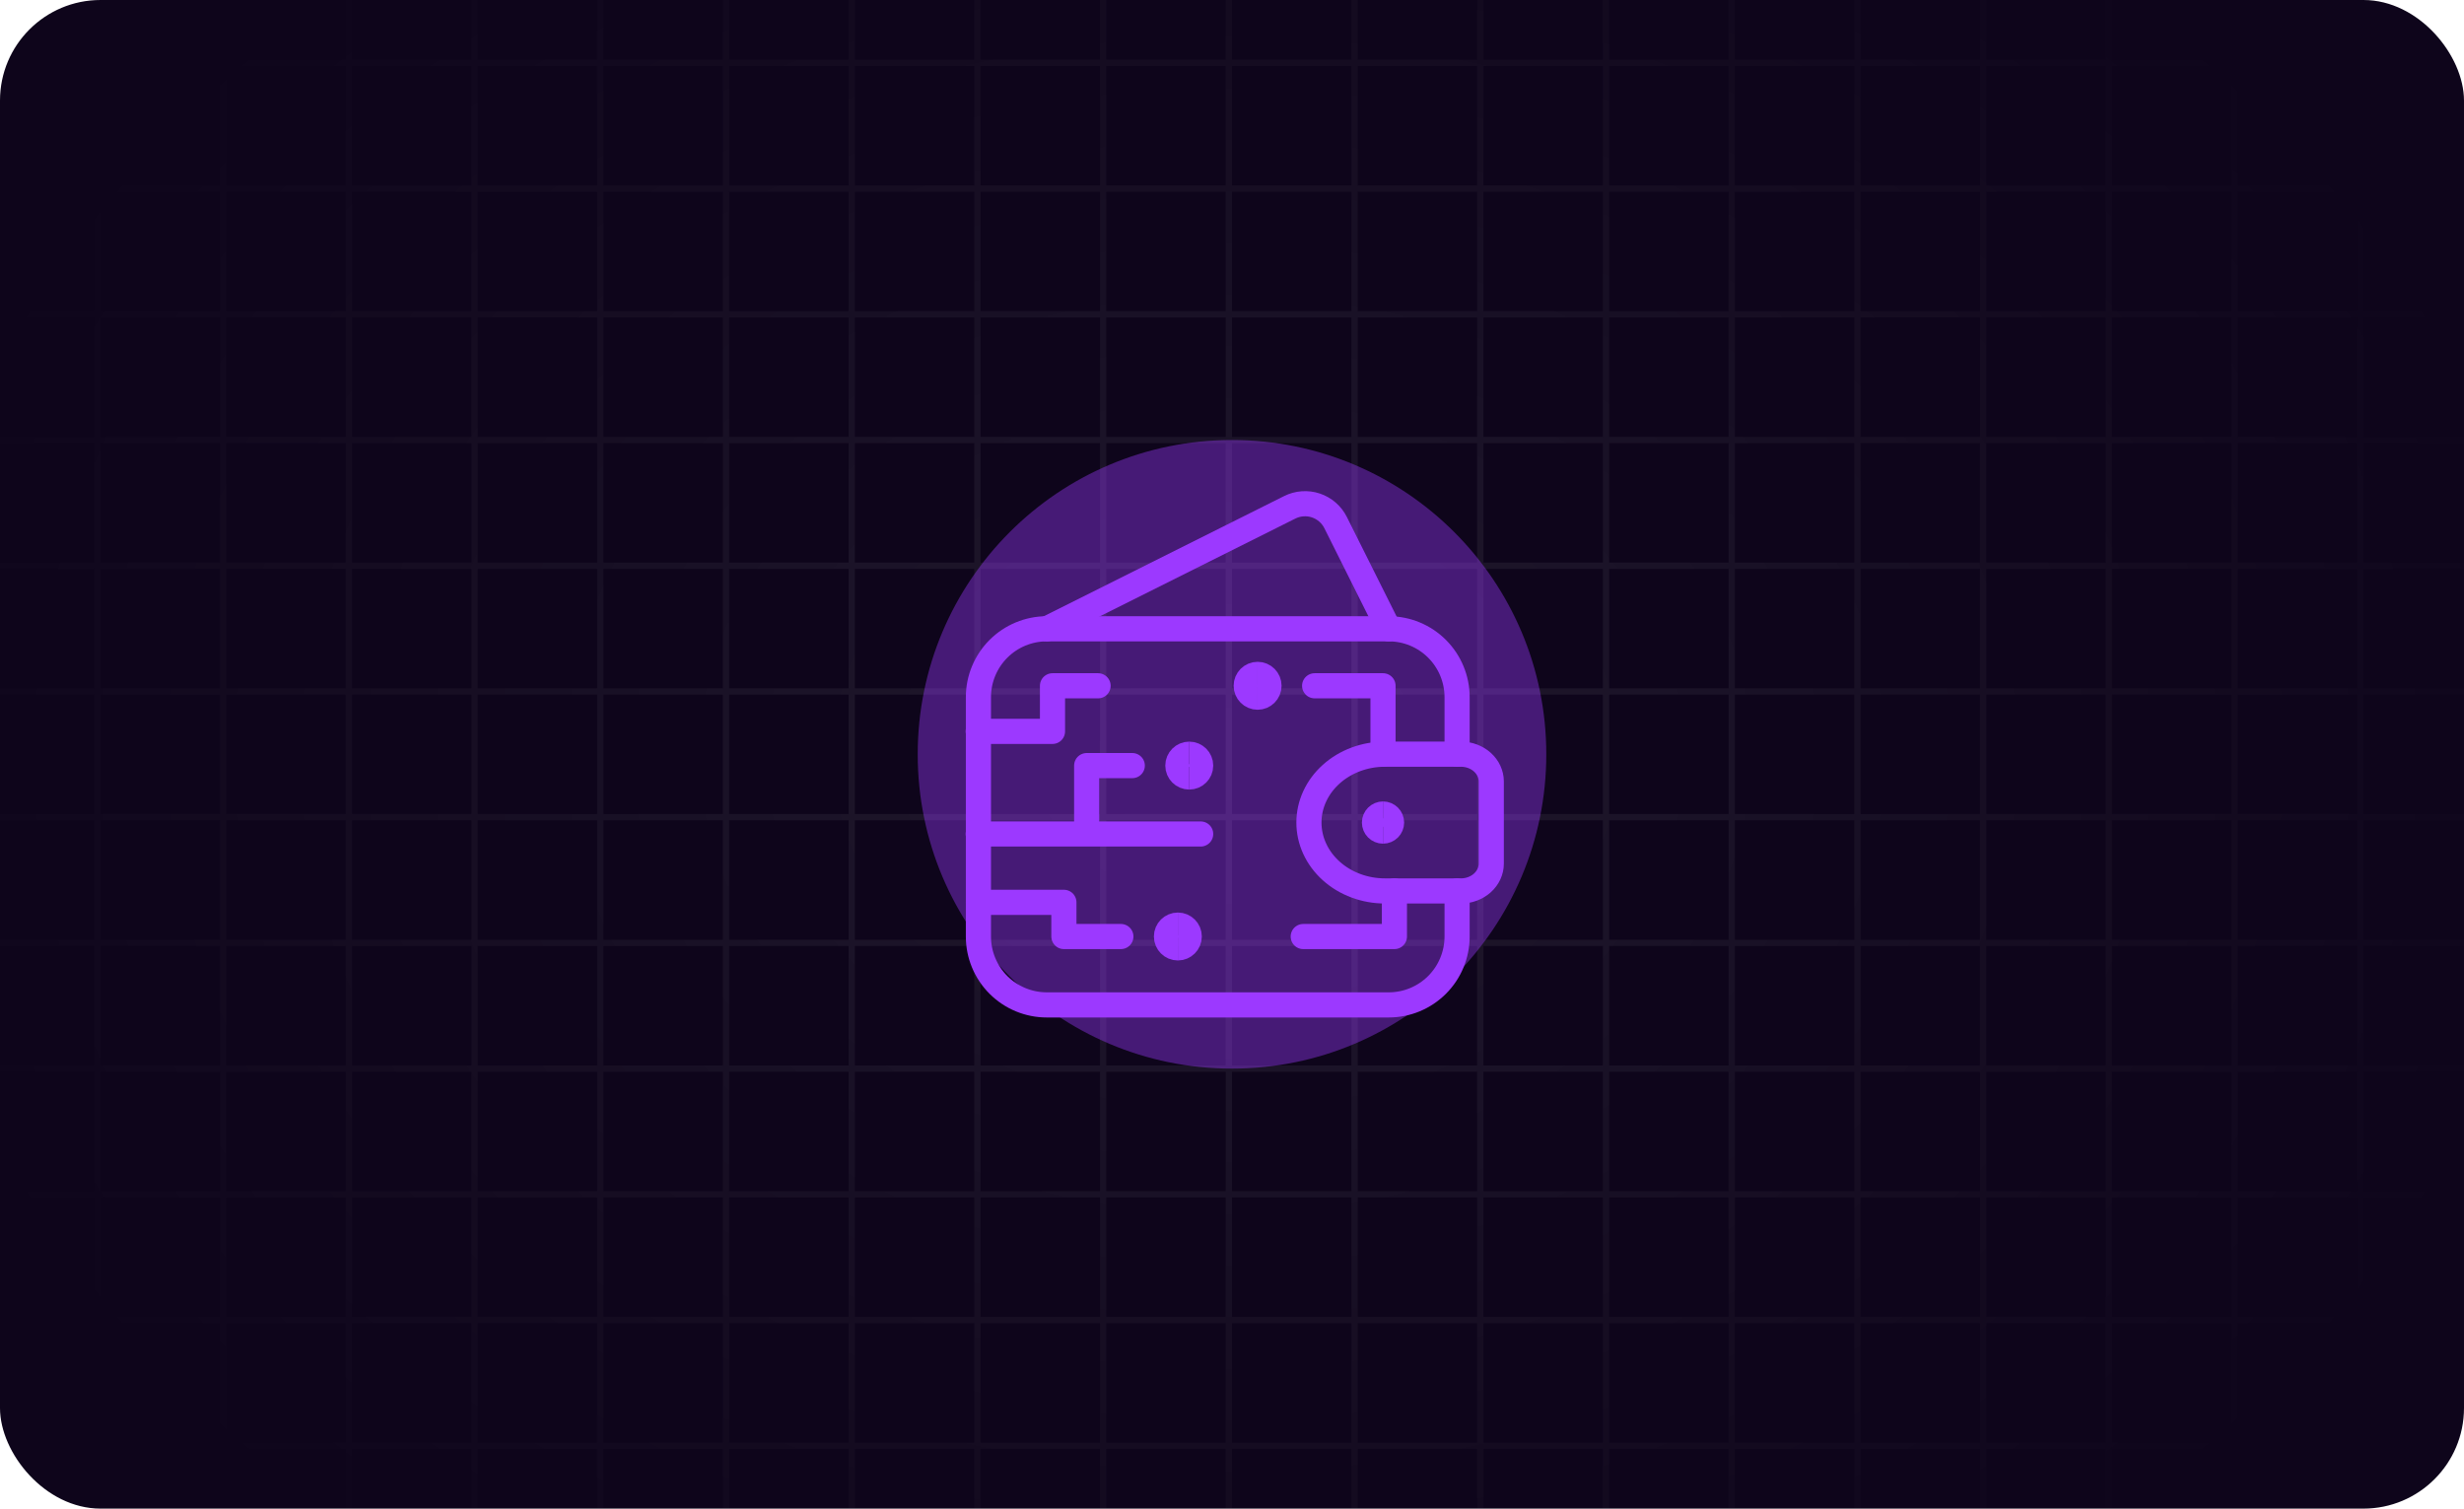
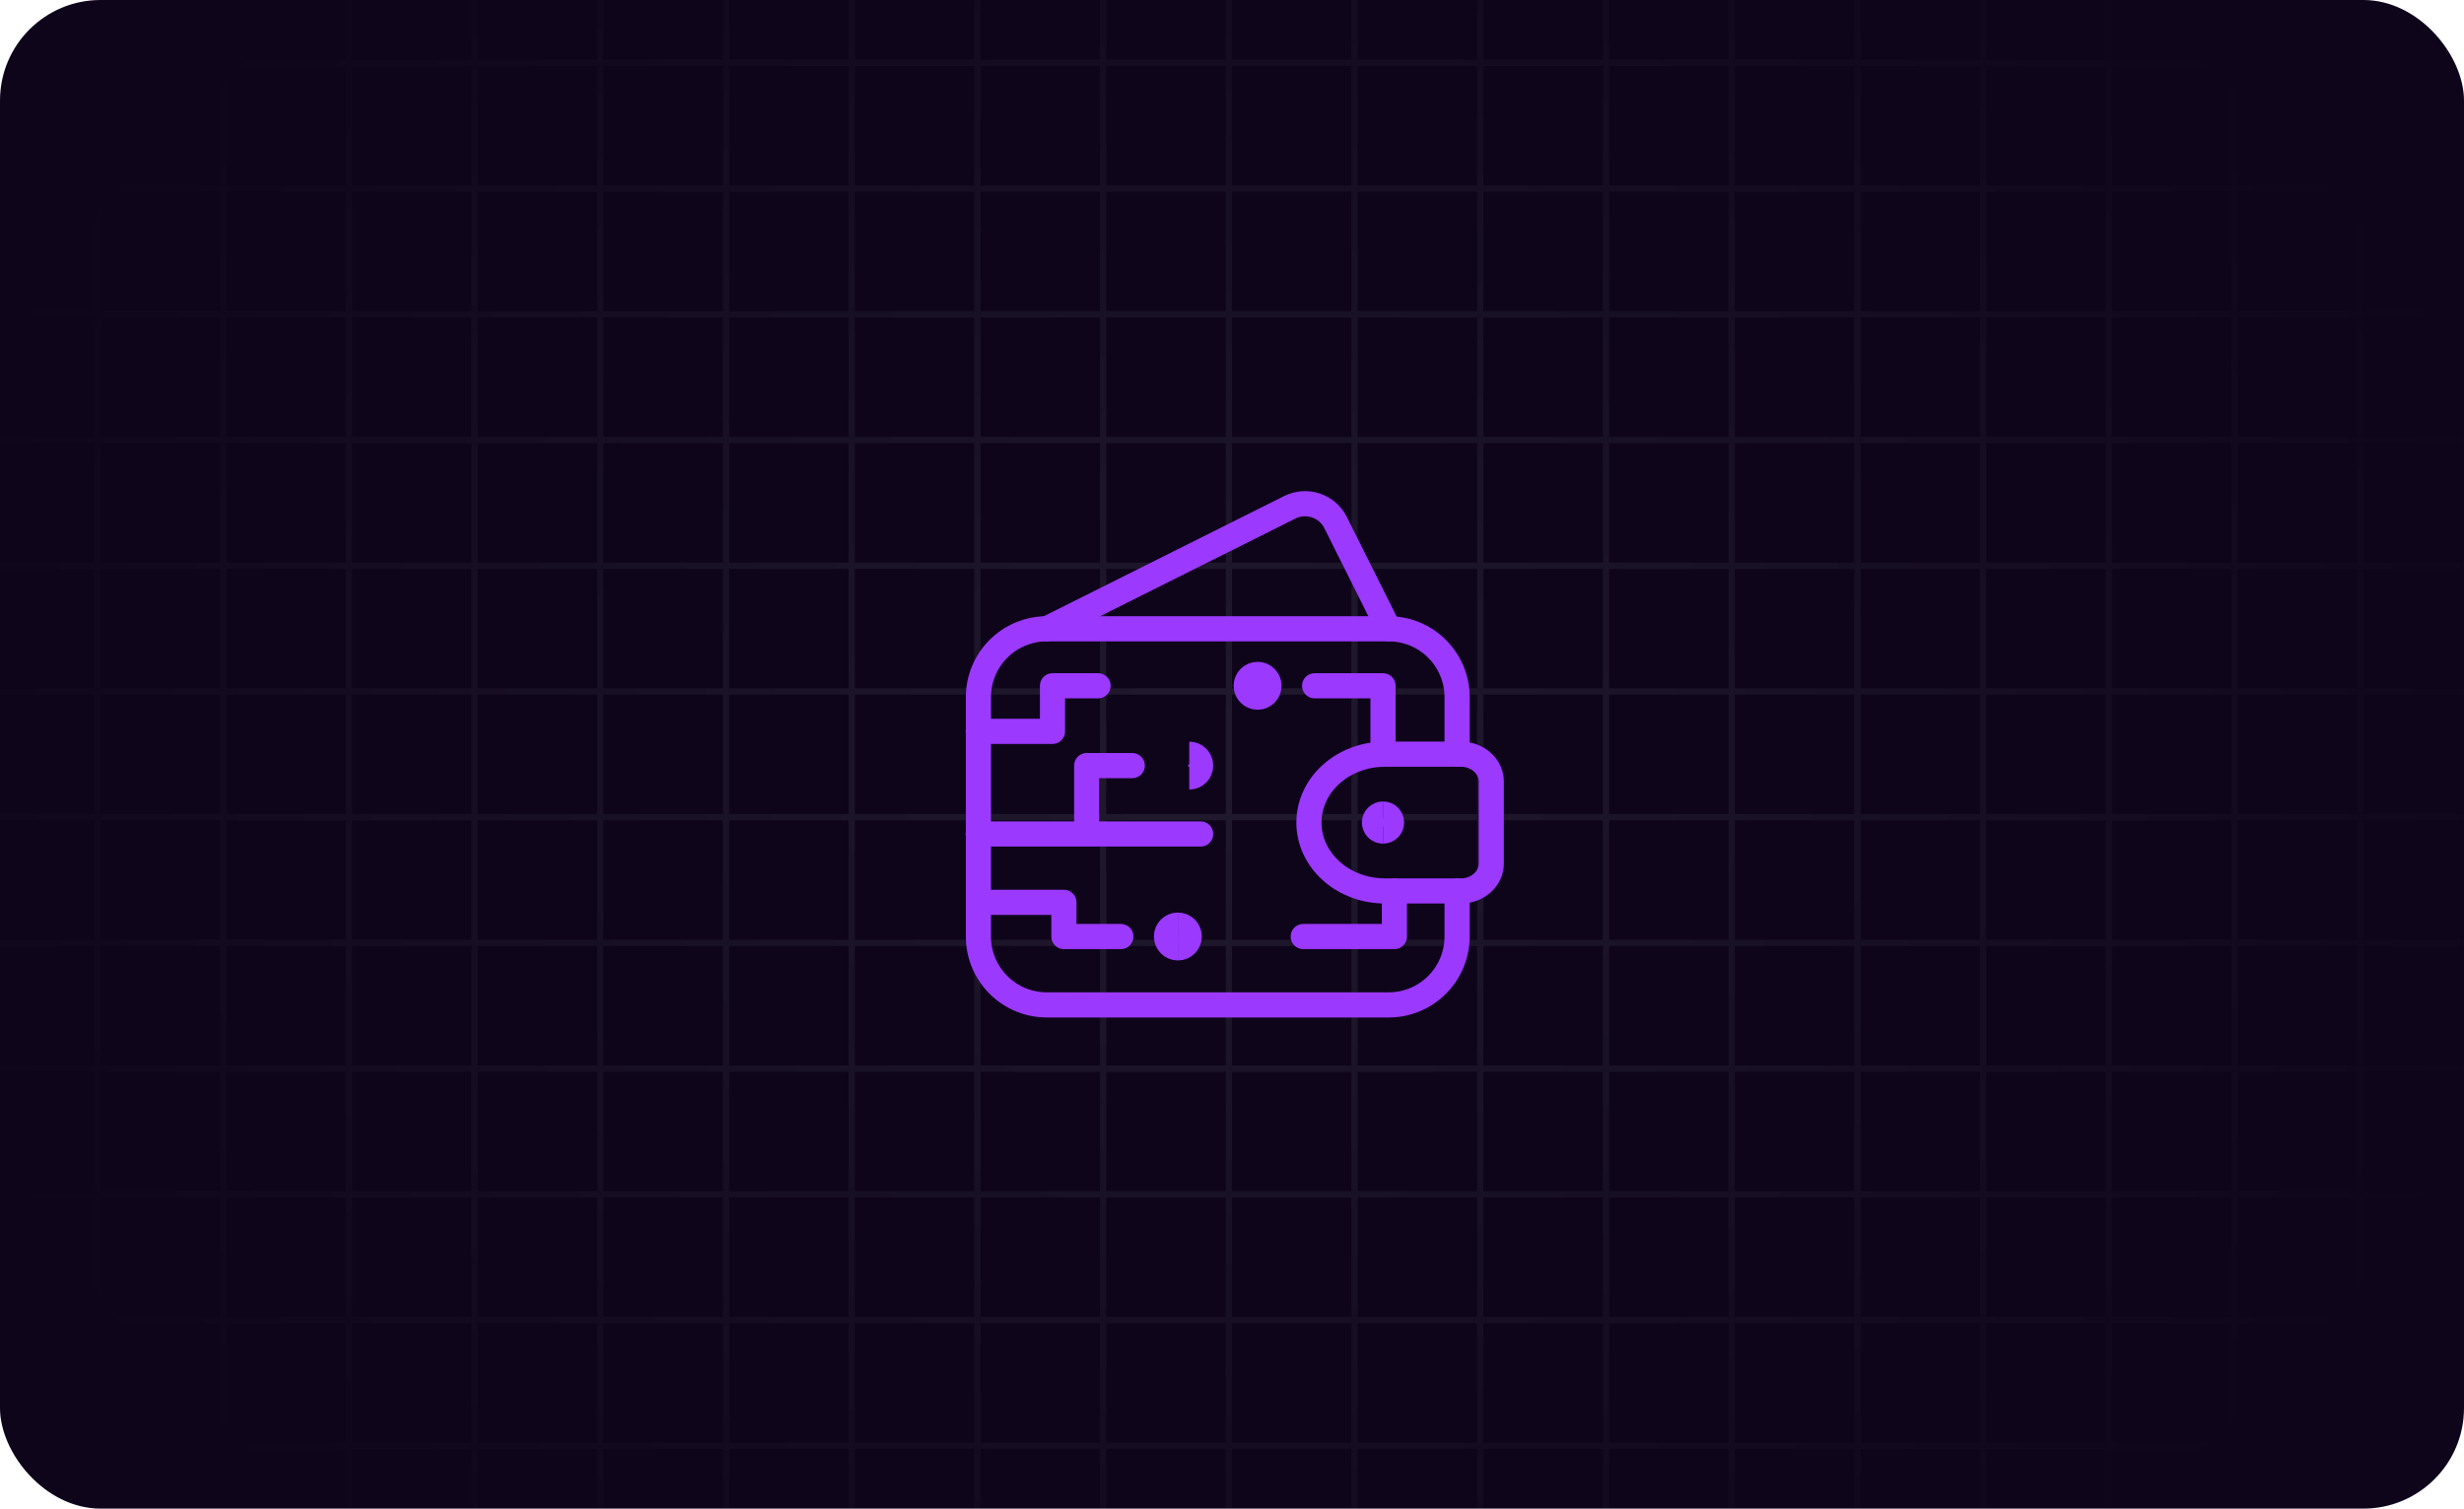
<svg xmlns="http://www.w3.org/2000/svg" width="392" height="240" viewBox="0 0 392 240" fill="none">
  <g clip-path="url(#clip0_567_896)">
    <rect width="392" height="240" rx="16" fill="#0E051B" />
    <path d="M-64 320H-65V-80H-64V320ZM-44 320H-45V-80H-44V320ZM-24 320H-25V-80H-24V320ZM-4 -50.5H15V-80H16V-50.5H35V-80H36V-50.5H55V-80H56V-50.5H75V-80H76V-50.5H95V-80H96V-50.5H115V-80H116V-50.5H135V-80H136V-50.5H155V-80H156V-50.5H175V-80H176V-50.5H195V-80H196V-50.5H215V-80H216V-50.5H235V-80H236V-50.5H255V-80H256V-50.5H275V-80H276V-50.5H295V-80H296V-50.5H315V-80H316V-50.5H335V-80H336V-50.5H355V-80H356V-50.5H375V-80H376V-50.5H395V-80H396V320H395V290.5H376V320H375V290.5H356V320H355V290.5H336V320H335V290.5H316V320H315V290.5H296V320H295V290.5H276V320H275V290.5H256V320H255V290.5H236V320H235V290.5H216V320H215V290.5H196V320H195V290.5H176V320H175V290.5H156V320H155V290.5H136V320H135V290.5H116V320H115V290.5H96V320H95V290.5H76V320H75V290.5H56V320H55V290.5H36V320H35V290.5H16V320H15V290.5H-4V320H-5V-80H-4V-50.5ZM416 320H415V-80H416V320ZM436 320H435V-80H436V320ZM456 320H455V-80H456V320ZM-4 289.5H15V270.5H-4V289.5ZM16 289.5H35V270.5H16V289.5ZM36 289.5H55V270.5H36V289.5ZM56 289.5H75V270.5H56V289.5ZM76 289.5H95V270.5H76V289.5ZM96 289.5H115V270.5H96V289.5ZM116 289.5H135V270.5H116V289.5ZM136 289.5H155V270.5H136V289.5ZM156 289.5H175V270.5H156V289.5ZM176 289.5H195V270.5H176V289.5ZM196 289.5H215V270.5H196V289.5ZM216 289.5H235V270.5H216V289.5ZM236 289.5H255V270.5H236V289.5ZM256 289.5H275V270.5H256V289.5ZM276 289.5H295V270.5H276V289.5ZM296 289.5H315V270.5H296V289.5ZM316 289.5H335V270.5H316V289.5ZM336 289.5H355V270.5H336V289.5ZM356 289.5H375V270.5H356V289.5ZM376 289.5H395V270.5H376V289.5ZM-4 269.5H15V250.5H-4V269.5ZM16 269.5H35V250.5H16V269.5ZM36 269.5H55V250.5H36V269.5ZM56 269.5H75V250.5H56V269.5ZM76 269.5H95V250.5H76V269.5ZM96 269.5H115V250.5H96V269.5ZM116 269.5H135V250.5H116V269.5ZM136 269.5H155V250.5H136V269.5ZM156 269.5H175V250.5H156V269.5ZM176 269.5H195V250.5H176V269.5ZM196 269.5H215V250.5H196V269.5ZM216 269.5H235V250.5H216V269.5ZM236 269.5H255V250.5H236V269.5ZM256 269.5H275V250.5H256V269.5ZM276 269.5H295V250.5H276V269.5ZM296 269.5H315V250.5H296V269.5ZM316 269.5H335V250.5H316V269.5ZM336 269.5H355V250.5H336V269.5ZM356 269.5H375V250.5H356V269.5ZM376 269.5H395V250.5H376V269.5ZM-4 249.5H15V230.5H-4V249.5ZM16 249.5H35V230.5H16V249.5ZM36 249.5H55V230.5H36V249.5ZM56 249.5H75V230.5H56V249.5ZM76 249.5H95V230.5H76V249.5ZM96 249.5H115V230.5H96V249.5ZM116 249.5H135V230.5H116V249.5ZM136 249.5H155V230.5H136V249.5ZM156 249.5H175V230.5H156V249.5ZM176 249.5H195V230.5H176V249.5ZM196 249.5H215V230.5H196V249.5ZM216 249.5H235V230.5H216V249.5ZM236 249.5H255V230.5H236V249.5ZM256 249.5H275V230.5H256V249.5ZM276 249.5H295V230.5H276V249.5ZM296 249.5H315V230.5H296V249.5ZM316 249.5H335V230.5H316V249.5ZM336 249.5H355V230.5H336V249.5ZM356 249.5H375V230.5H356V249.5ZM376 249.5H395V230.5H376V249.5ZM-4 229.5H15V210.5H-4V229.5ZM16 229.5H35V210.5H16V229.5ZM36 229.5H55V210.5H36V229.5ZM56 229.5H75V210.5H56V229.5ZM76 229.5H95V210.5H76V229.5ZM96 229.5H115V210.5H96V229.5ZM116 229.5H135V210.5H116V229.5ZM136 229.5H155V210.5H136V229.5ZM156 229.5H175V210.5H156V229.5ZM176 229.5H195V210.5H176V229.5ZM196 229.5H215V210.5H196V229.5ZM216 229.5H235V210.5H216V229.5ZM236 229.5H255V210.5H236V229.5ZM256 229.5H275V210.5H256V229.5ZM276 229.5H295V210.5H276V229.5ZM296 229.5H315V210.5H296V229.5ZM316 229.5H335V210.5H316V229.5ZM336 229.5H355V210.5H336V229.5ZM356 229.5H375V210.5H356V229.5ZM376 229.5H395V210.5H376V229.5ZM-4 209.5H15V190.5H-4V209.5ZM16 209.5H35V190.5H16V209.5ZM36 209.5H55V190.5H36V209.5ZM56 209.5H75V190.5H56V209.5ZM76 209.5H95V190.5H76V209.5ZM96 209.5H115V190.5H96V209.5ZM116 209.5H135V190.5H116V209.5ZM136 209.5H155V190.5H136V209.5ZM156 209.5H175V190.5H156V209.5ZM176 209.5H195V190.5H176V209.5ZM196 209.5H215V190.5H196V209.5ZM216 209.5H235V190.5H216V209.5ZM236 209.5H255V190.5H236V209.5ZM256 209.5H275V190.5H256V209.5ZM276 209.5H295V190.5H276V209.5ZM296 209.5H315V190.5H296V209.5ZM316 209.5H335V190.5H316V209.5ZM336 209.5H355V190.5H336V209.5ZM356 209.5H375V190.5H356V209.5ZM376 209.5H395V190.5H376V209.5ZM-4 189.5H15V170.5H-4V189.5ZM16 189.5H35V170.5H16V189.5ZM36 189.5H55V170.5H36V189.5ZM56 189.5H75V170.5H56V189.5ZM76 189.5H95V170.5H76V189.5ZM96 189.5H115V170.5H96V189.5ZM116 189.5H135V170.5H116V189.5ZM136 189.5H155V170.5H136V189.5ZM156 189.5H175V170.5H156V189.5ZM176 189.5H195V170.5H176V189.5ZM196 189.5H215V170.5H196V189.5ZM216 189.5H235V170.5H216V189.5ZM236 189.5H255V170.5H236V189.5ZM256 189.5H275V170.5H256V189.5ZM276 189.5H295V170.5H276V189.5ZM296 189.5H315V170.5H296V189.5ZM316 189.5H335V170.5H316V189.5ZM336 189.5H355V170.5H336V189.5ZM356 189.5H375V170.5H356V189.5ZM376 189.5H395V170.5H376V189.5ZM-4 169.5H15V150.5H-4V169.5ZM16 169.5H35V150.5H16V169.5ZM36 169.5H55V150.5H36V169.5ZM56 169.5H75V150.5H56V169.5ZM76 169.5H95V150.5H76V169.5ZM96 169.5H115V150.5H96V169.5ZM116 169.5H135V150.5H116V169.5ZM136 169.5H155V150.5H136V169.5ZM156 169.5H175V150.5H156V169.5ZM176 169.5H195V150.5H176V169.5ZM196 169.5H215V150.5H196V169.5ZM216 169.5H235V150.5H216V169.5ZM236 169.5H255V150.5H236V169.5ZM256 169.5H275V150.5H256V169.5ZM276 169.5H295V150.5H276V169.5ZM296 169.5H315V150.5H296V169.5ZM316 169.5H335V150.5H316V169.5ZM336 169.5H355V150.5H336V169.5ZM356 169.5H375V150.5H356V169.5ZM376 169.5H395V150.5H376V169.5ZM-4 149.5H15V130.5H-4V149.5ZM16 149.5H35V130.5H16V149.5ZM36 149.5H55V130.5H36V149.5ZM56 149.5H75V130.5H56V149.5ZM76 149.5H95V130.5H76V149.5ZM96 149.5H115V130.5H96V149.5ZM116 149.5H135V130.5H116V149.5ZM136 149.5H155V130.5H136V149.5ZM156 149.5H175V130.5H156V149.5ZM176 149.5H195V130.5H176V149.5ZM196 149.5H215V130.5H196V149.5ZM216 149.5H235V130.5H216V149.5ZM236 149.5H255V130.5H236V149.5ZM256 149.5H275V130.5H256V149.5ZM276 149.5H295V130.5H276V149.5ZM296 149.5H315V130.5H296V149.5ZM316 149.5H335V130.5H316V149.5ZM336 149.5H355V130.5H336V149.5ZM356 149.5H375V130.5H356V149.5ZM376 149.5H395V130.5H376V149.5ZM-4 129.5H15V110.5H-4V129.5ZM16 129.5H35V110.5H16V129.5ZM36 129.5H55V110.5H36V129.5ZM56 129.5H75V110.5H56V129.5ZM76 129.5H95V110.5H76V129.5ZM96 129.5H115V110.5H96V129.5ZM116 129.5H135V110.5H116V129.5ZM136 129.5H155V110.5H136V129.5ZM156 129.5H175V110.5H156V129.5ZM176 129.5H195V110.5H176V129.5ZM196 129.5H215V110.5H196V129.5ZM216 129.5H235V110.5H216V129.5ZM236 129.5H255V110.5H236V129.5ZM256 129.5H275V110.5H256V129.5ZM276 129.5H295V110.5H276V129.5ZM296 129.5H315V110.5H296V129.5ZM316 129.5H335V110.5H316V129.5ZM336 129.5H355V110.5H336V129.5ZM356 129.5H375V110.5H356V129.5ZM376 129.5H395V110.5H376V129.5ZM-4 109.5H15V90.5H-4V109.5ZM16 109.5H35V90.5H16V109.5ZM36 109.5H55V90.5H36V109.5ZM56 109.5H75V90.5H56V109.5ZM76 109.5H95V90.5H76V109.5ZM96 109.5H115V90.5H96V109.5ZM116 109.5H135V90.5H116V109.5ZM136 109.5H155V90.5H136V109.5ZM156 109.5H175V90.5H156V109.5ZM176 109.5H195V90.5H176V109.5ZM196 109.5H215V90.5H196V109.5ZM216 109.5H235V90.5H216V109.5ZM236 109.5H255V90.5H236V109.5ZM256 109.5H275V90.5H256V109.5ZM276 109.5H295V90.5H276V109.5ZM296 109.5H315V90.5H296V109.5ZM316 109.5H335V90.5H316V109.5ZM336 109.5H355V90.5H336V109.5ZM356 109.5H375V90.5H356V109.5ZM376 109.5H395V90.5H376V109.5ZM-4 89.5H15V70.5H-4V89.5ZM16 89.5H35V70.5H16V89.5ZM36 89.5H55V70.5H36V89.5ZM56 89.5H75V70.5H56V89.5ZM76 89.5H95V70.5H76V89.5ZM96 89.5H115V70.5H96V89.5ZM116 89.5H135V70.5H116V89.5ZM136 89.5H155V70.5H136V89.5ZM156 89.5H175V70.5H156V89.5ZM176 89.5H195V70.5H176V89.5ZM196 89.5H215V70.5H196V89.5ZM216 89.5H235V70.5H216V89.5ZM236 89.5H255V70.5H236V89.5ZM256 89.5H275V70.5H256V89.5ZM276 89.5H295V70.5H276V89.5ZM296 89.5H315V70.5H296V89.5ZM316 89.5H335V70.5H316V89.5ZM336 89.5H355V70.5H336V89.5ZM356 89.5H375V70.5H356V89.5ZM376 89.5H395V70.5H376V89.5ZM-4 69.5H15V50.5H-4V69.5ZM16 69.5H35V50.5H16V69.5ZM36 69.5H55V50.5H36V69.5ZM56 69.5H75V50.5H56V69.5ZM76 69.5H95V50.5H76V69.5ZM96 69.5H115V50.5H96V69.5ZM116 69.5H135V50.5H116V69.5ZM136 69.5H155V50.5H136V69.5ZM156 69.5H175V50.5H156V69.5ZM176 69.5H195V50.5H176V69.5ZM196 69.5H215V50.5H196V69.5ZM216 69.5H235V50.5H216V69.5ZM236 69.5H255V50.5H236V69.5ZM256 69.5H275V50.5H256V69.5ZM276 69.5H295V50.5H276V69.5ZM296 69.5H315V50.5H296V69.5ZM316 69.5H335V50.5H316V69.5ZM336 69.5H355V50.5H336V69.5ZM356 69.5H375V50.5H356V69.5ZM376 69.5H395V50.5H376V69.5ZM-4 49.5H15V30.5H-4V49.5ZM16 49.5H35V30.5H16V49.5ZM36 49.5H55V30.5H36V49.5ZM56 49.5H75V30.5H56V49.5ZM76 49.5H95V30.5H76V49.5ZM96 49.5H115V30.5H96V49.5ZM116 49.5H135V30.5H116V49.5ZM136 49.5H155V30.5H136V49.5ZM156 49.5H175V30.5H156V49.5ZM176 49.5H195V30.5H176V49.5ZM196 49.5H215V30.5H196V49.5ZM216 49.5H235V30.5H216V49.5ZM236 49.5H255V30.5H236V49.5ZM256 49.5H275V30.5H256V49.5ZM276 49.5H295V30.5H276V49.5ZM296 49.5H315V30.5H296V49.5ZM316 49.5H335V30.5H316V49.5ZM336 49.5H355V30.5H336V49.5ZM356 49.5H375V30.5H356V49.5ZM376 49.5H395V30.5H376V49.5ZM-4 29.5H15V10.5H-4V29.5ZM16 29.5H35V10.5H16V29.5ZM36 29.5H55V10.5H36V29.5ZM56 29.5H75V10.5H56V29.5ZM76 29.5H95V10.5H76V29.5ZM96 29.5H115V10.5H96V29.5ZM116 29.5H135V10.5H116V29.5ZM136 29.5H155V10.5H136V29.5ZM156 29.5H175V10.5H156V29.5ZM176 29.5H195V10.5H176V29.5ZM196 29.5H215V10.5H196V29.5ZM216 29.5H235V10.5H216V29.5ZM236 29.5H255V10.5H236V29.5ZM256 29.5H275V10.5H256V29.5ZM276 29.5H295V10.5H276V29.5ZM296 29.5H315V10.5H296V29.5ZM316 29.5H335V10.5H316V29.5ZM336 29.5H355V10.5H336V29.5ZM356 29.5H375V10.5H356V29.5ZM376 29.5H395V10.5H376V29.5ZM-4 9.5H15V-9.5H-4V9.5ZM16 9.5H35V-9.5H16V9.5ZM36 9.5H55V-9.5H36V9.5ZM56 9.5H75V-9.5H56V9.5ZM76 9.5H95V-9.5H76V9.5ZM96 9.5H115V-9.5H96V9.5ZM116 9.5H135V-9.5H116V9.5ZM136 9.5H155V-9.5H136V9.5ZM156 9.5H175V-9.5H156V9.5ZM176 9.5H195V-9.5H176V9.5ZM196 9.5H215V-9.5H196V9.5ZM216 9.5H235V-9.5H216V9.5ZM236 9.5H255V-9.5H236V9.5ZM256 9.5H275V-9.5H256V9.5ZM276 9.5H295V-9.5H276V9.5ZM296 9.5H315V-9.5H296V9.5ZM316 9.5H335V-9.5H316V9.5ZM336 9.5H355V-9.5H336V9.5ZM356 9.5H375V-9.5H356V9.5ZM376 9.5H395V-9.5H376V9.5ZM-4 -10.5H15V-29.5H-4V-10.5ZM16 -10.5H35V-29.5H16V-10.5ZM36 -10.5H55V-29.5H36V-10.5ZM56 -10.5H75V-29.5H56V-10.5ZM76 -10.5H95V-29.5H76V-10.5ZM96 -10.5H115V-29.5H96V-10.5ZM116 -10.5H135V-29.5H116V-10.5ZM136 -10.5H155V-29.5H136V-10.5ZM156 -10.5H175V-29.5H156V-10.5ZM176 -10.5H195V-29.5H176V-10.5ZM196 -10.5H215V-29.5H196V-10.5ZM216 -10.5H235V-29.5H216V-10.5ZM236 -10.5H255V-29.5H236V-10.5ZM256 -10.5H275V-29.5H256V-10.5ZM276 -10.5H295V-29.5H276V-10.5ZM296 -10.5H315V-29.5H296V-10.5ZM316 -10.5H335V-29.5H316V-10.5ZM336 -10.5H355V-29.5H336V-10.5ZM356 -10.5H375V-29.5H356V-10.5ZM376 -10.5H395V-29.5H376V-10.5ZM-4 -30.5H15V-49.5H-4V-30.5ZM16 -30.5H35V-49.5H16V-30.5ZM36 -30.5H55V-49.5H36V-30.5ZM56 -30.5H75V-49.5H56V-30.5ZM76 -30.5H95V-49.5H76V-30.5ZM96 -30.5H115V-49.5H96V-30.5ZM116 -30.5H135V-49.5H116V-30.5ZM136 -30.5H155V-49.5H136V-30.5ZM156 -30.5H175V-49.5H156V-30.5ZM176 -30.5H195V-49.5H176V-30.5ZM196 -30.5H215V-49.5H196V-30.5ZM216 -30.5H235V-49.5H216V-30.5ZM236 -30.5H255V-49.5H236V-30.5ZM256 -30.5H275V-49.5H256V-30.5ZM276 -30.5H295V-49.5H276V-30.5ZM296 -30.5H315V-49.5H296V-30.5ZM316 -30.5H335V-49.5H316V-30.5ZM336 -30.5H355V-49.5H336V-30.5ZM356 -30.5H375V-49.5H356V-30.5ZM376 -30.5H395V-49.5H376V-30.5Z" fill="url(#paint0_radial_567_896)" />
    <g opacity="0.4" filter="url(#filter0_f_567_896)">
-       <circle cx="196" cy="120" r="50" fill="#9C39FF" />
-     </g>
+       </g>
    <path d="M155.658 143.548H169.255V148.988H178.321" stroke="#9C39FF" stroke-width="4" stroke-linecap="round" stroke-linejoin="round" />
    <path d="M155.629 116.351H167.442V109.099H174.695" stroke="#9C39FF" stroke-width="4" stroke-linecap="round" stroke-linejoin="round" />
    <path d="M155.629 132.675H172.882M172.882 132.675V121.796H180.135M172.882 132.675H191.014" stroke="#9C39FF" stroke-width="4" stroke-linecap="round" stroke-linejoin="round" />
-     <path d="M189.2 123.609C188.199 123.609 187.387 122.797 187.387 121.796C187.387 120.794 188.199 119.982 189.2 119.982" stroke="#9C39FF" stroke-width="4" />
    <path d="M189.201 123.609C190.202 123.609 191.014 122.797 191.014 121.796C191.014 120.794 190.202 119.982 189.201 119.982" stroke="#9C39FF" stroke-width="4" />
    <path d="M200.074 110.912C199.072 110.912 198.26 110.1 198.26 109.098C198.26 108.097 199.072 107.285 200.074 107.285" stroke="#9C39FF" stroke-width="4" />
    <path d="M200.074 110.912C201.075 110.912 201.887 110.1 201.887 109.098C201.887 108.097 201.075 107.285 200.074 107.285" stroke="#9C39FF" stroke-width="4" />
    <path d="M187.387 150.796C186.385 150.796 185.574 149.984 185.574 148.983C185.574 147.981 186.385 147.17 187.387 147.17" stroke="#9C39FF" stroke-width="4" />
    <path d="M187.387 150.796C188.388 150.796 189.2 149.984 189.2 148.983C189.2 147.981 188.388 147.17 187.387 147.17" stroke="#9C39FF" stroke-width="4" />
    <path d="M220.025 119.978V109.099H209.146" stroke="#9C39FF" stroke-width="4" stroke-linecap="round" stroke-linejoin="round" />
    <path d="M221.838 141.736V148.989H207.333" stroke="#9C39FF" stroke-width="4" stroke-linecap="round" stroke-linejoin="round" />
    <path d="M231.811 141.736V148.988C231.811 151.874 230.664 154.641 228.624 156.681C226.584 158.721 223.817 159.867 220.932 159.867H166.536C163.65 159.867 160.883 158.721 158.843 156.681C156.803 154.641 155.657 151.874 155.657 148.988V110.911C155.657 108.026 156.803 105.259 158.843 103.219C160.883 101.178 163.65 100.032 166.536 100.032H220.932C223.817 100.032 226.584 101.178 228.624 103.219C230.664 105.259 231.811 108.026 231.811 110.911V119.977" stroke="#9C39FF" stroke-width="4" stroke-linecap="round" stroke-linejoin="round" />
    <path d="M220.932 100.033L212.486 83.141C212.166 82.502 211.724 81.932 211.184 81.463C210.645 80.995 210.018 80.638 209.34 80.412C208.662 80.186 207.946 80.096 207.234 80.147C206.521 80.197 205.825 80.388 205.186 80.708L166.536 100.033" stroke="#9C39FF" stroke-width="4" stroke-linecap="round" stroke-linejoin="round" />
    <path d="M232.415 141.736C233.697 141.736 234.927 141.278 235.834 140.461C236.741 139.645 237.25 138.538 237.25 137.384V124.329C237.25 123.175 236.741 122.068 235.834 121.252C234.927 120.436 233.697 119.978 232.415 119.978H220.327C217.121 119.978 214.047 121.124 211.78 123.164C209.512 125.204 208.239 127.971 208.239 130.857C208.239 133.742 209.512 136.509 211.78 138.549C214.047 140.59 217.121 141.736 220.327 141.736H232.415Z" stroke="#9C39FF" stroke-width="4" stroke-linecap="round" stroke-linejoin="round" />
    <path d="M220.026 132.217C219.275 132.217 218.666 131.608 218.666 130.857C218.666 130.106 219.275 129.497 220.026 129.497" stroke="#9C39FF" stroke-width="4" />
    <path d="M220.026 132.217C220.777 132.217 221.386 131.608 221.386 130.857C221.386 130.106 220.777 129.497 220.026 129.497" stroke="#9C39FF" stroke-width="4" />
  </g>
  <defs>
    <filter id="filter0_f_567_896" x="74" y="-2" width="244" height="244" filterUnits="userSpaceOnUse" color-interpolation-filters="sRGB">
      <feFlood flood-opacity="0" result="BackgroundImageFix" />
      <feBlend mode="normal" in="SourceGraphic" in2="BackgroundImageFix" result="shape" />
      <feGaussianBlur stdDeviation="36" result="effect1_foregroundBlur_567_896" />
    </filter>
    <radialGradient id="paint0_radial_567_896" cx="0" cy="0" r="1" gradientUnits="userSpaceOnUse" gradientTransform="translate(195 120) rotate(90) scale(208 272.04)">
      <stop stop-color="white" stop-opacity="0.08" />
      <stop offset="0.799" stop-color="white" stop-opacity="0" />
    </radialGradient>
    <clipPath id="clip0_567_896">
      <rect width="392" height="240" rx="16" fill="white" />
    </clipPath>
  </defs>
</svg>